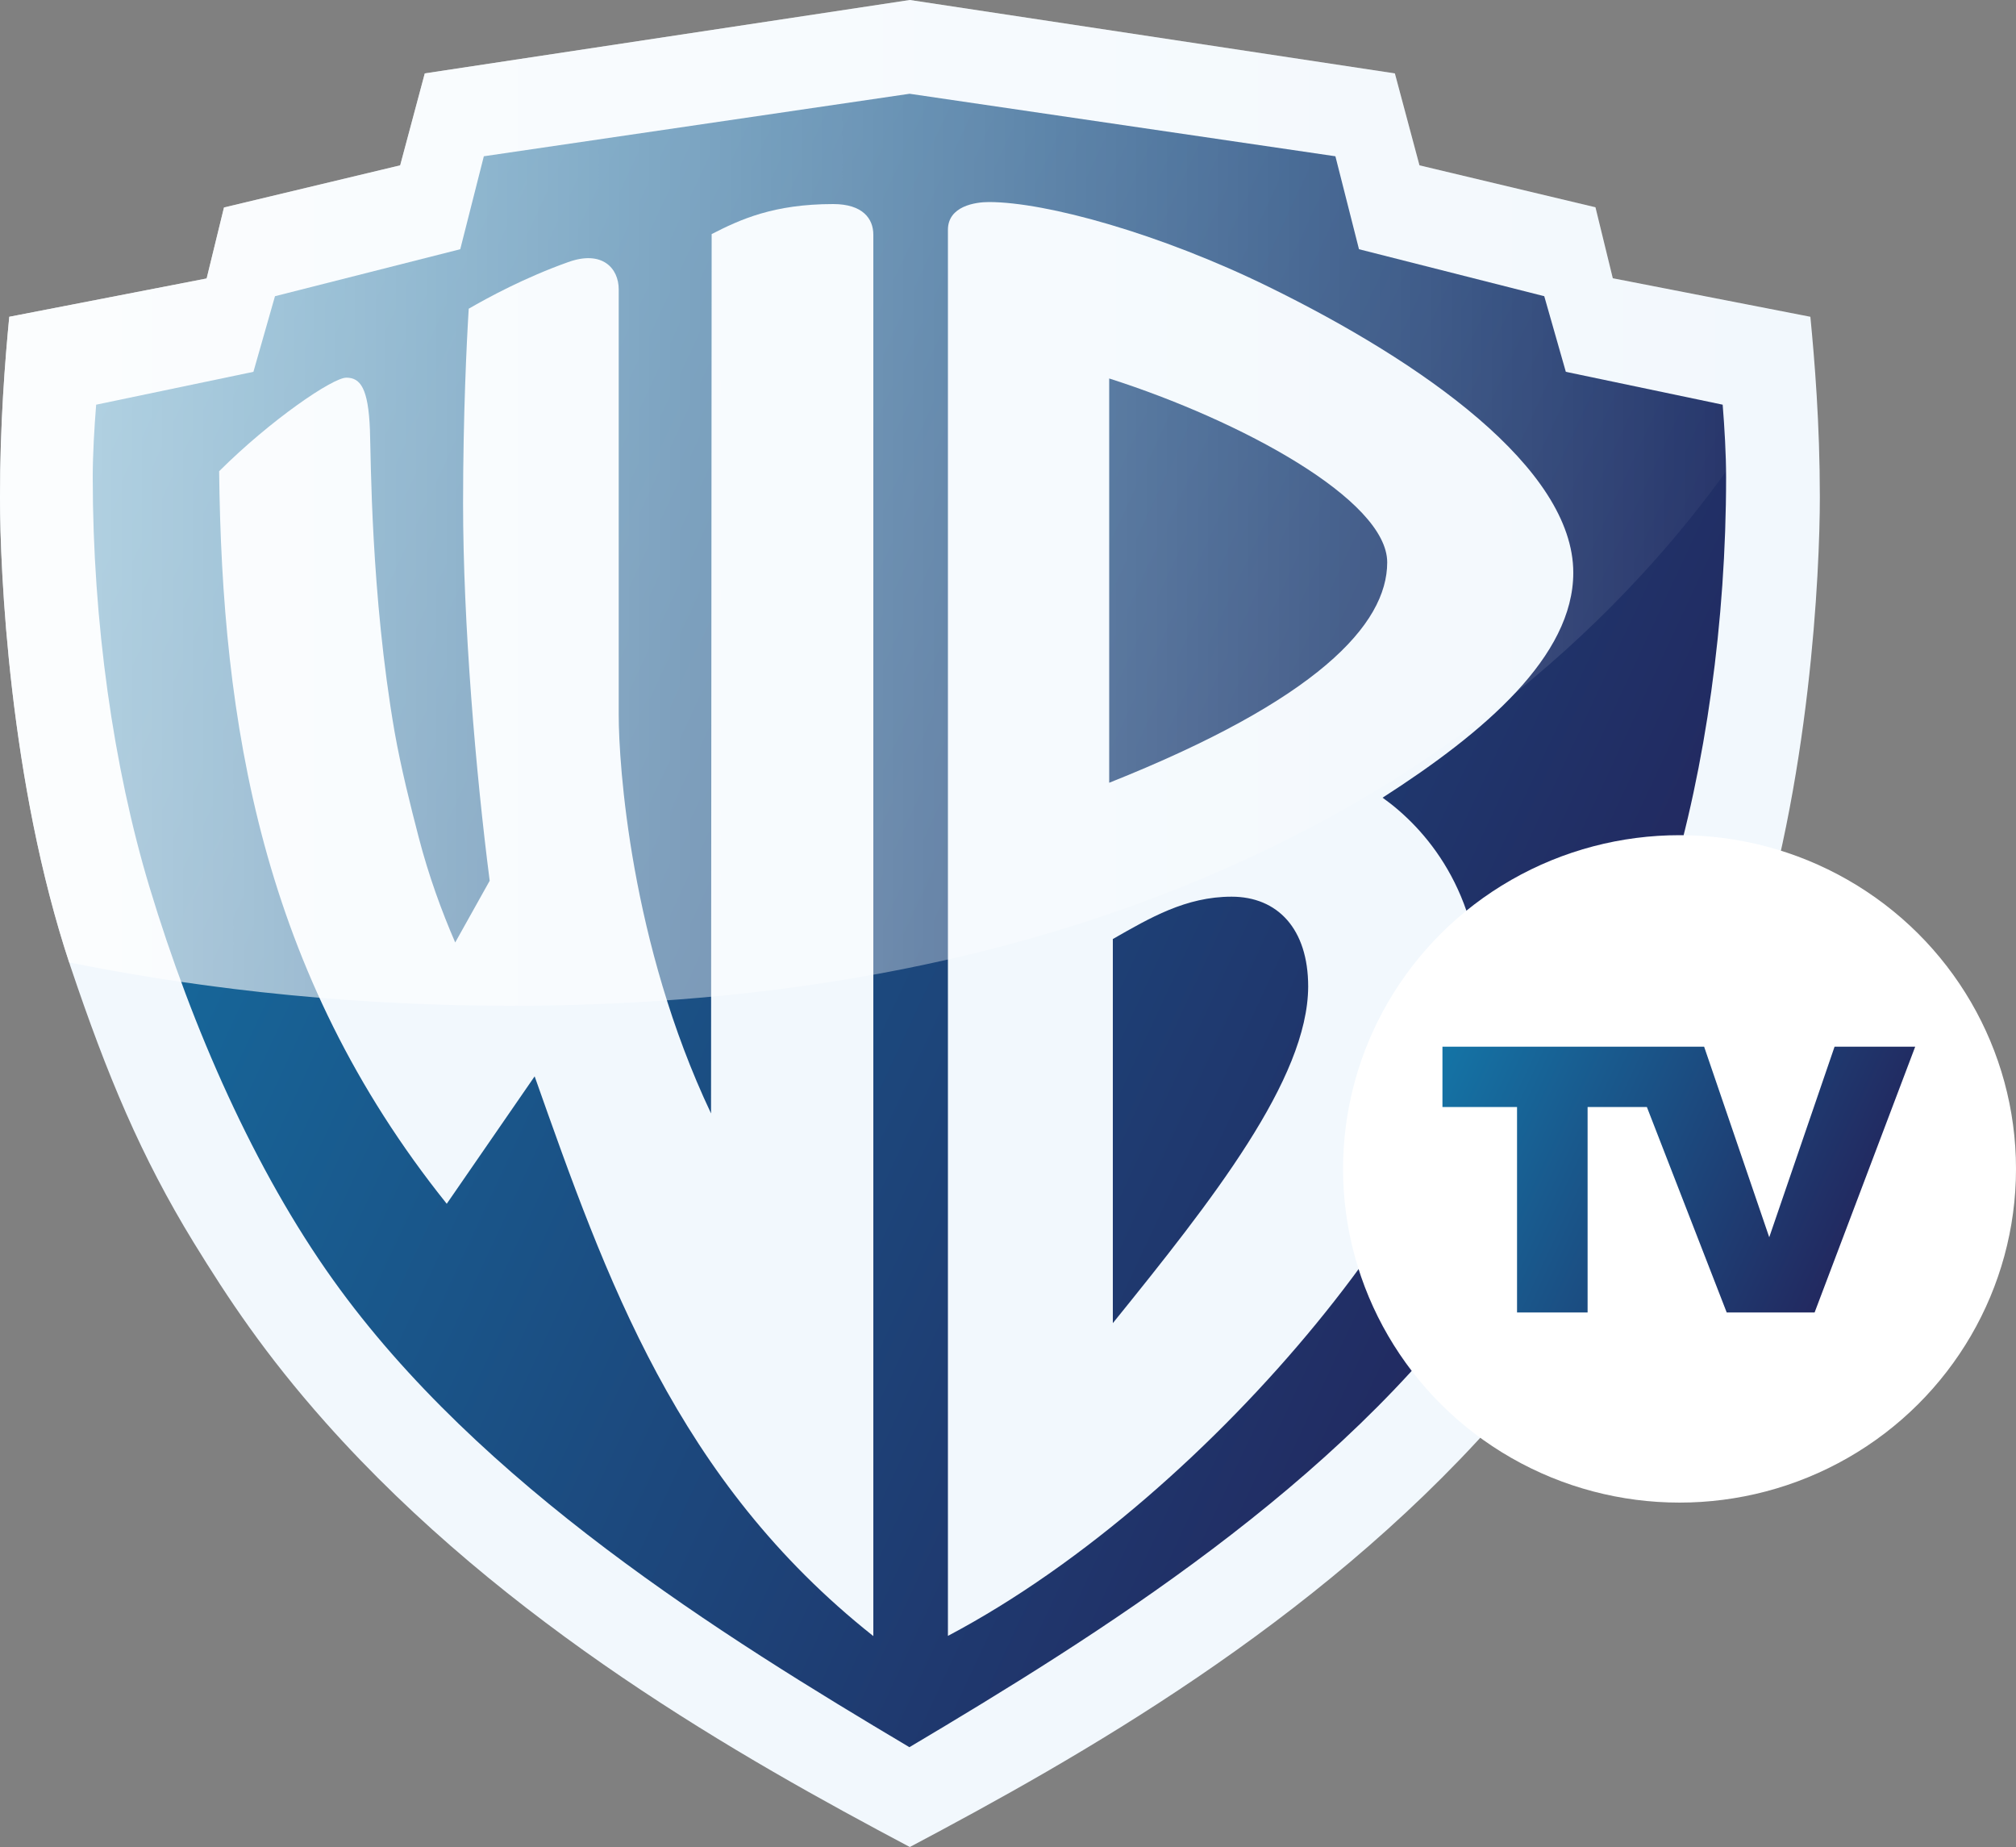
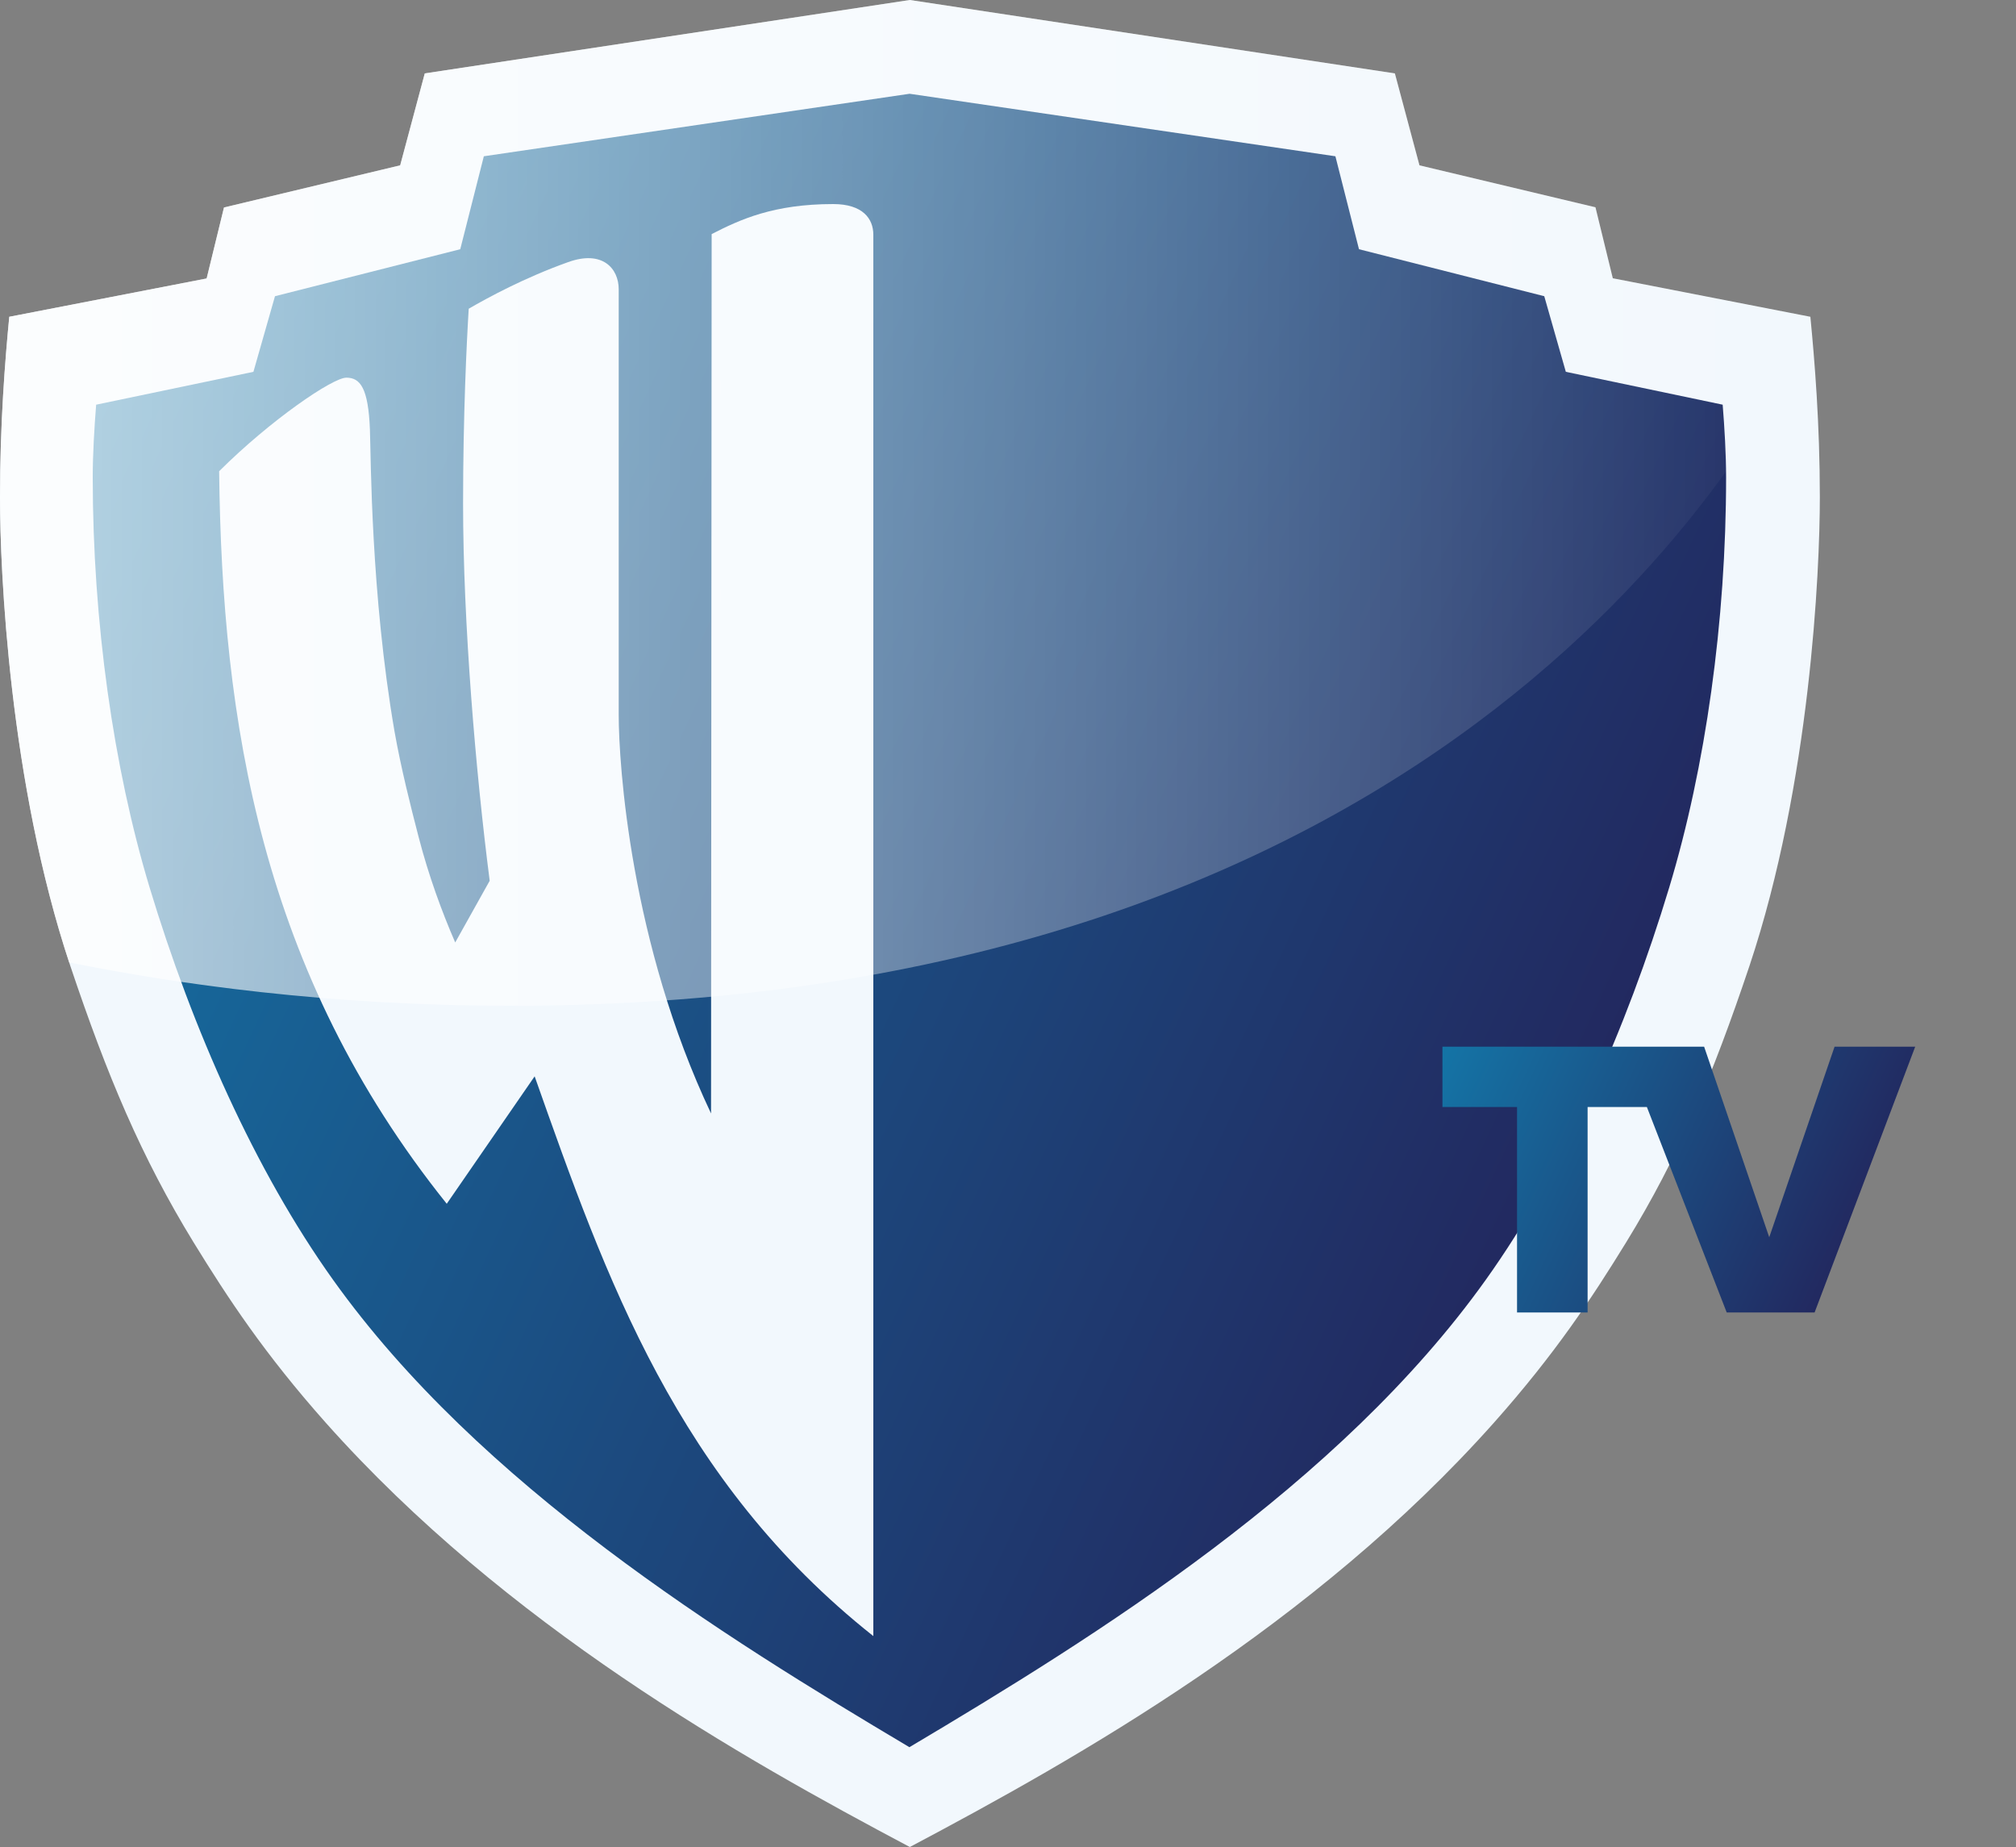
<svg xmlns="http://www.w3.org/2000/svg" version="1.1" id="Layer_1" x="0px" y="0px" viewBox="0 0 1000 916" style="enable-background:new 0 0 1000 916;" xml:space="preserve">
  <rect x="0" y="0" width="1000" height="916" fill="#808080" stroke="none" />
  <style type="text/css">
	.st0{fill:#F2F8FD;}
	.st1{fill:url(#SVGID_1_);}
	.st2{fill:url(#SVGID_2_);}
	.st3{fill:#FFFFFF;}
	.st4{fill:url(#SVGID_3_);}
</style>
  <path class="st0" d="M898,157.1L800,138l-8.6-35.2L704.1,82l-12.2-45.6L451.3,0L210.7,36.4L198.5,82l-87.4,20.9l-8.6,35.2l-97.9,19  C2.5,178.7,0,210.3,0,246.7s4.6,141.9,34.9,232.4c18.3,54.5,35.2,94.7,61.1,137c17.1,27.8,35.2,55.3,65.6,89.5  C251,806,367.8,871.8,451.3,916c83.5-44.2,200.3-110,289.8-210.5c30.4-34.2,48.5-61.7,65.6-89.5c25.9-42.2,42.8-82.5,61.1-137  c30.2-90.5,34.9-195.9,34.9-232.4S900.1,178.7,898,157.1z" />
  <linearGradient id="SVGID_1_" gradientUnits="userSpaceOnUse" x1="34.961" y1="228.612" x2="775.088" y2="573.739">
    <stop offset="0" style="stop-color:#1474A6" />
    <stop offset="1" style="stop-color:#222960" />
  </linearGradient>
  <path class="st1" d="M776.7,184.4L766,146.9l-91.9-23.3l-11.7-46.1l-211.2-31l-211.2,31l-11.7,46.1l-91.9,23.3l-10.7,37.5l-78,16.3  c-0.9,11.2-1.7,24.6-1.7,36.1c0,71.3,10.2,143.7,28.2,203.3c21.2,70.2,52.4,140.6,91,194.6c72.7,101.8,193,176.6,285.9,231.8  c92.9-55.2,213.2-130,285.9-231.8c38.6-54,69.8-124.4,91-194.6c18-59.6,28.2-132,28.2-203.3c0-11.6-0.8-24.9-1.7-36.1L776.7,184.4z" />
  <g>
    <g>
      <path class="st0" d="M413.3,101.2c-29.5,0-46.1,7.6-60.3,14.9l-0.3,436.1c-40-84.4-45.8-173.1-45.8-197.7v-211    c0-10.5-8.2-19.6-25.1-13.5c-21.6,7.7-39.6,17.5-49.3,23.1c-1,16-2.8,52.7-2.8,96.6c0,59.4,6.3,133.6,13.2,187.1l-17.1,30.6    c-6.7-15.4-13.2-33.2-18.1-52.1c-4-15.4-8.8-34.4-12-52.5c-11.8-68.4-11.7-136.2-12.2-149.6c-0.8-20.8-4.8-25.9-11.7-25.9    c-6.8,0-37.6,21-63.1,46.4C110.1,357.8,129.4,482,221.6,597l43.6-63.2c35.5,100.4,70.5,200.3,168,277.6v-695    C433.2,108.5,428,101.2,413.3,101.2z" />
-       <path class="st0" d="M780.4,284c0-51.9-75.1-104.5-151-141.7c-54-26.5-110.6-42.1-138.9-42.1c-6.7,0-20.3,2-20.3,13.8v697.3    c134.8-71.2,264.4-237,264.4-314.7c0-54.7-27.9-86.1-48.8-101C736.6,363,780.4,325.4,780.4,284z M552,656.2V465.7    c18.4-10.5,36.2-21,58.9-21c22.7,0,38,15.8,38,44.6C648.7,535.2,601.4,595.1,552,656.2z M550.2,388.2V187.7    c65.7,21,137.9,60.3,137.9,91.2S653.2,347.2,550.2,388.2z" />
    </g>
  </g>
  <linearGradient id="SVGID_2_" gradientUnits="userSpaceOnUse" x1="0" y1="249.387" x2="898.49" y2="249.387">
    <stop offset="0" style="stop-color:#FFFFFF;stop-opacity:0.7" />
    <stop offset="1" style="stop-color:#FFFFFF;stop-opacity:0" />
  </linearGradient>
  <path class="st2" d="M898.5,162.6c-0.2-1.9-0.4-3.7-0.5-5.5L800,138l-8.6-35.2L704.1,82l-12.2-45.6L451.3,0L210.7,36.4L198.5,82  l-87.4,20.9l-8.6,35.2l-97.9,19C2.5,178.7,0,210.3,0,246.7C0,283,4.6,387.2,34.3,477.3c53,10.7,128.6,21.5,218.8,21.5  C721,498.8,872.9,218.3,898.5,162.6z" />
-   <ellipse class="st3" cx="833.1" cy="579.7" rx="166.9" ry="165.5" />
  <linearGradient id="SVGID_3_" gradientUnits="userSpaceOnUse" x1="714.504" y1="521.207" x2="916.598" y2="615.445">
    <stop offset="0" style="stop-color:#1474A6" />
    <stop offset="1" style="stop-color:#222960" />
  </linearGradient>
  <polygon class="st4" points="910,519.1 877.6,613.6 845.3,519.1 715.5,519.1 715.5,549 752.5,549 752.5,650.9 787.5,650.9   787.5,549 816.9,549 856.5,650.9 900.1,650.9 950,519.1 " />
</svg>